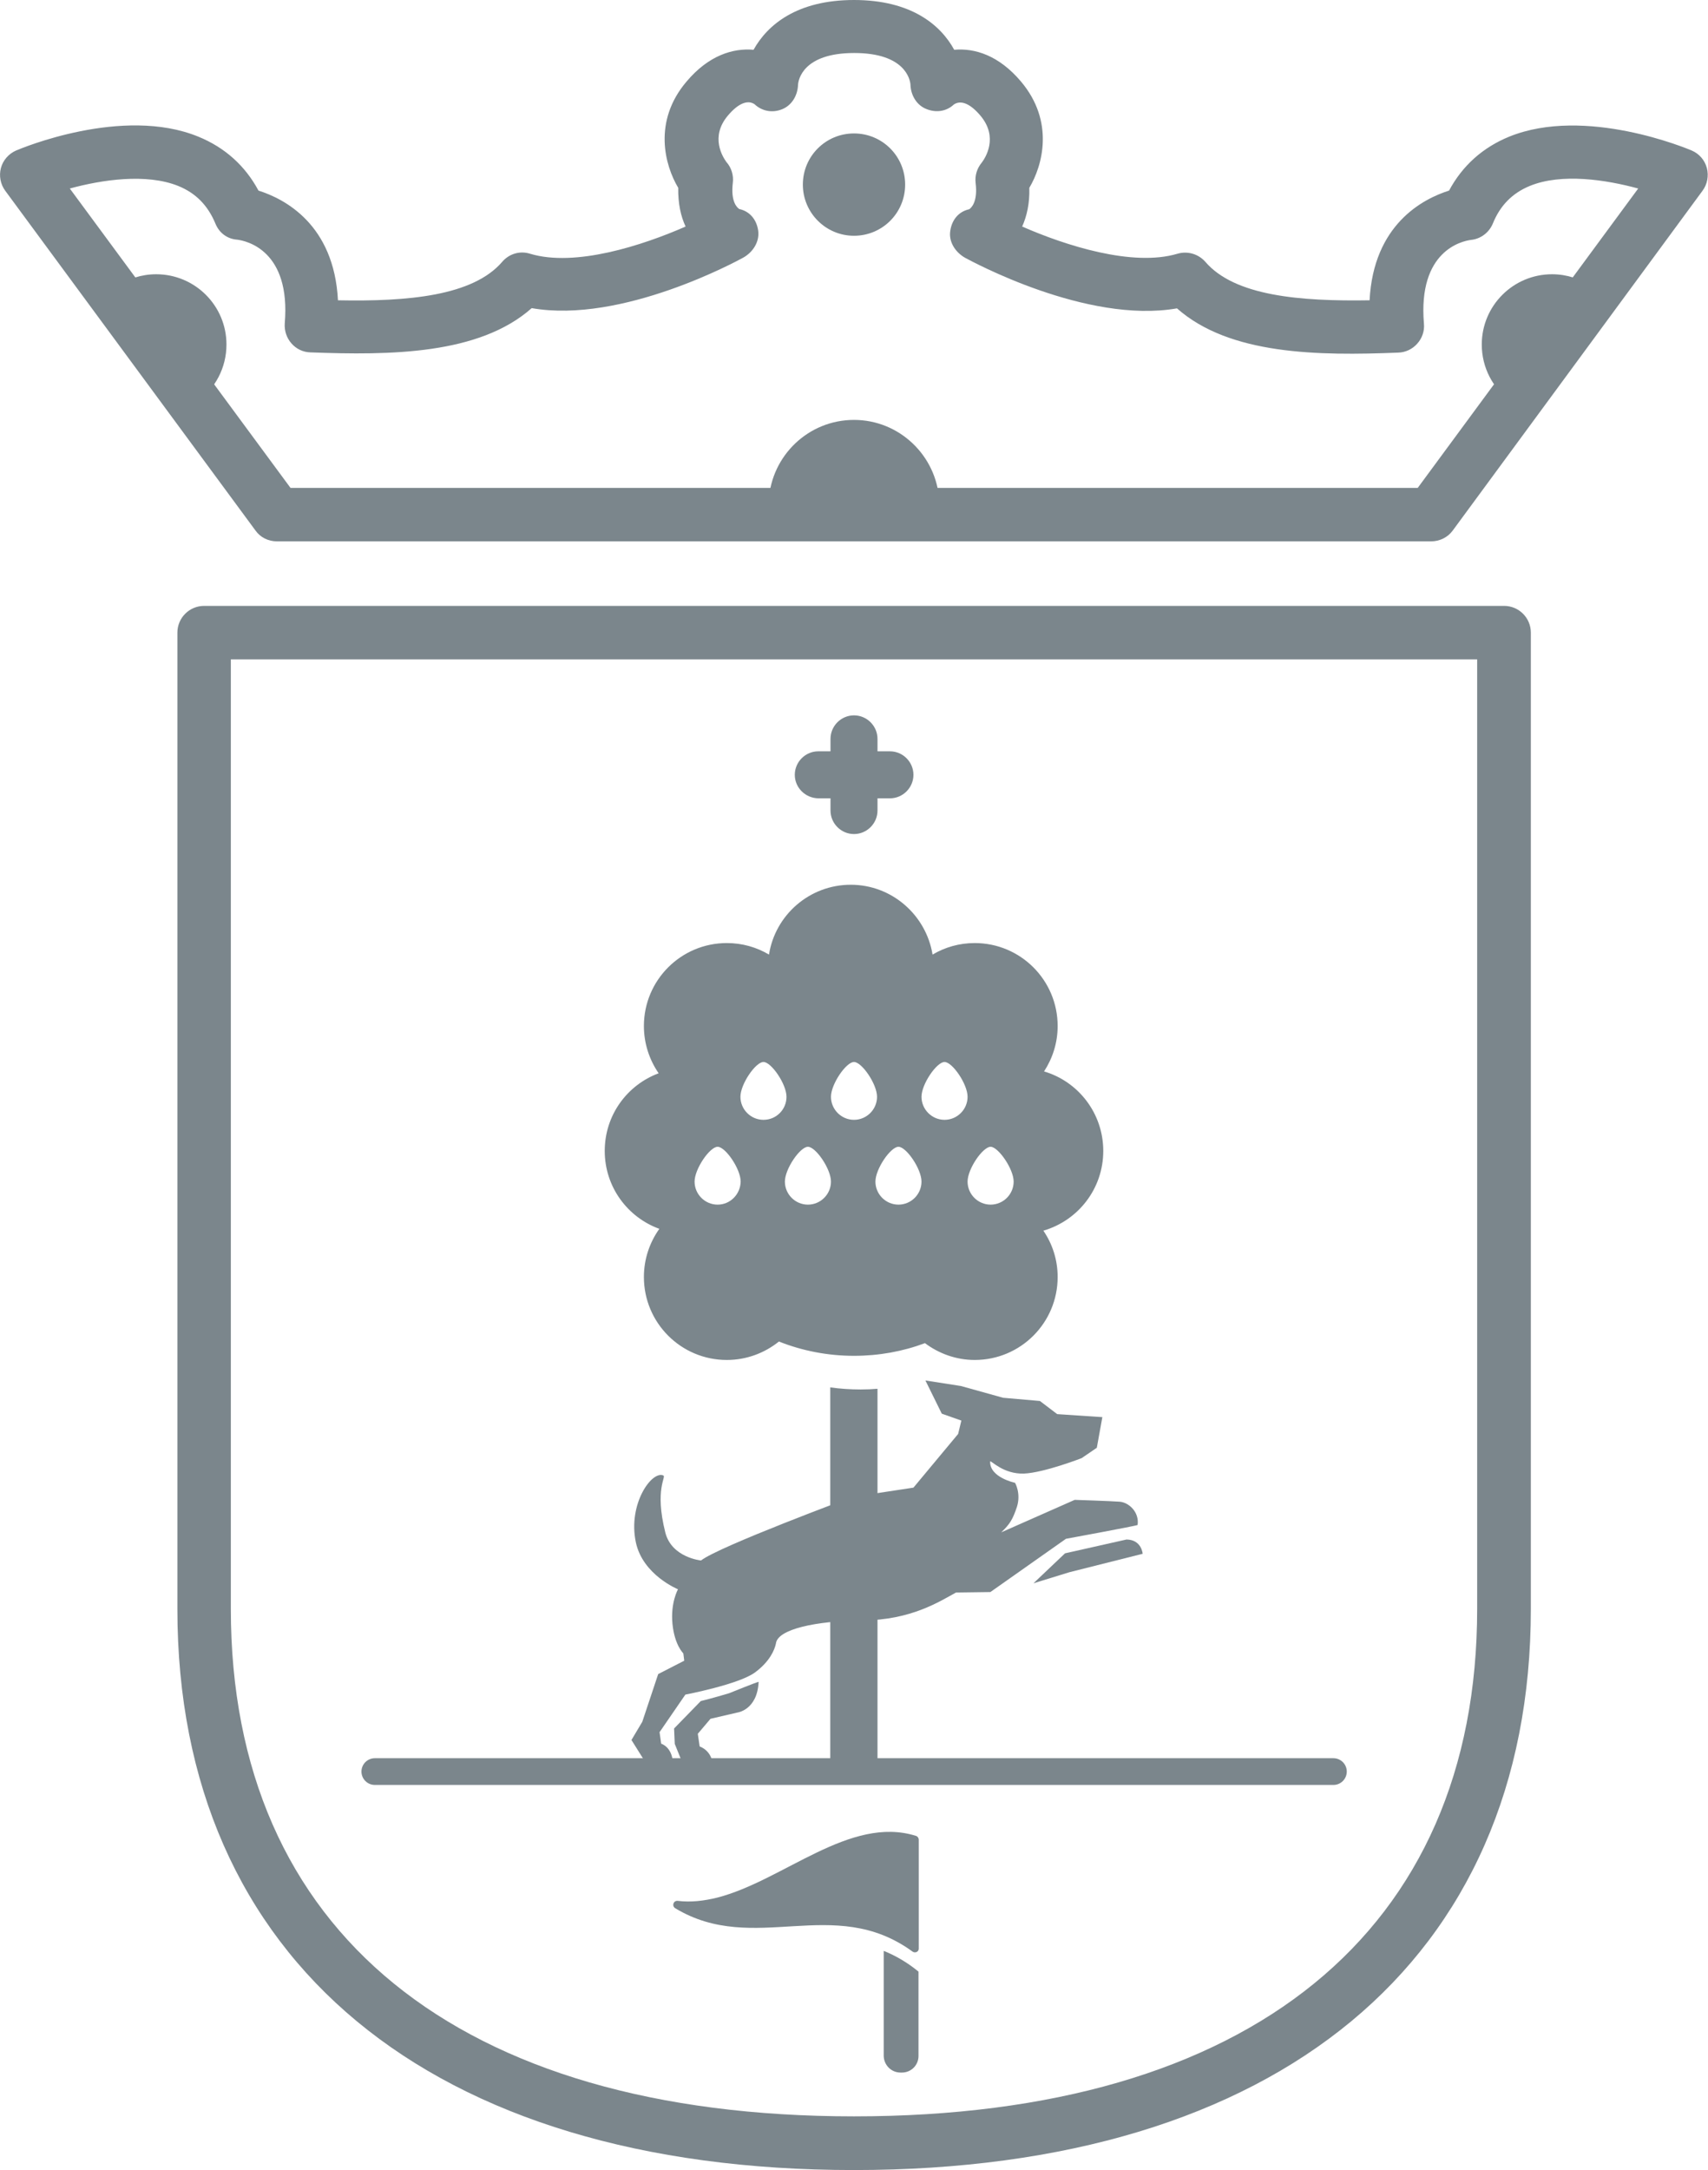
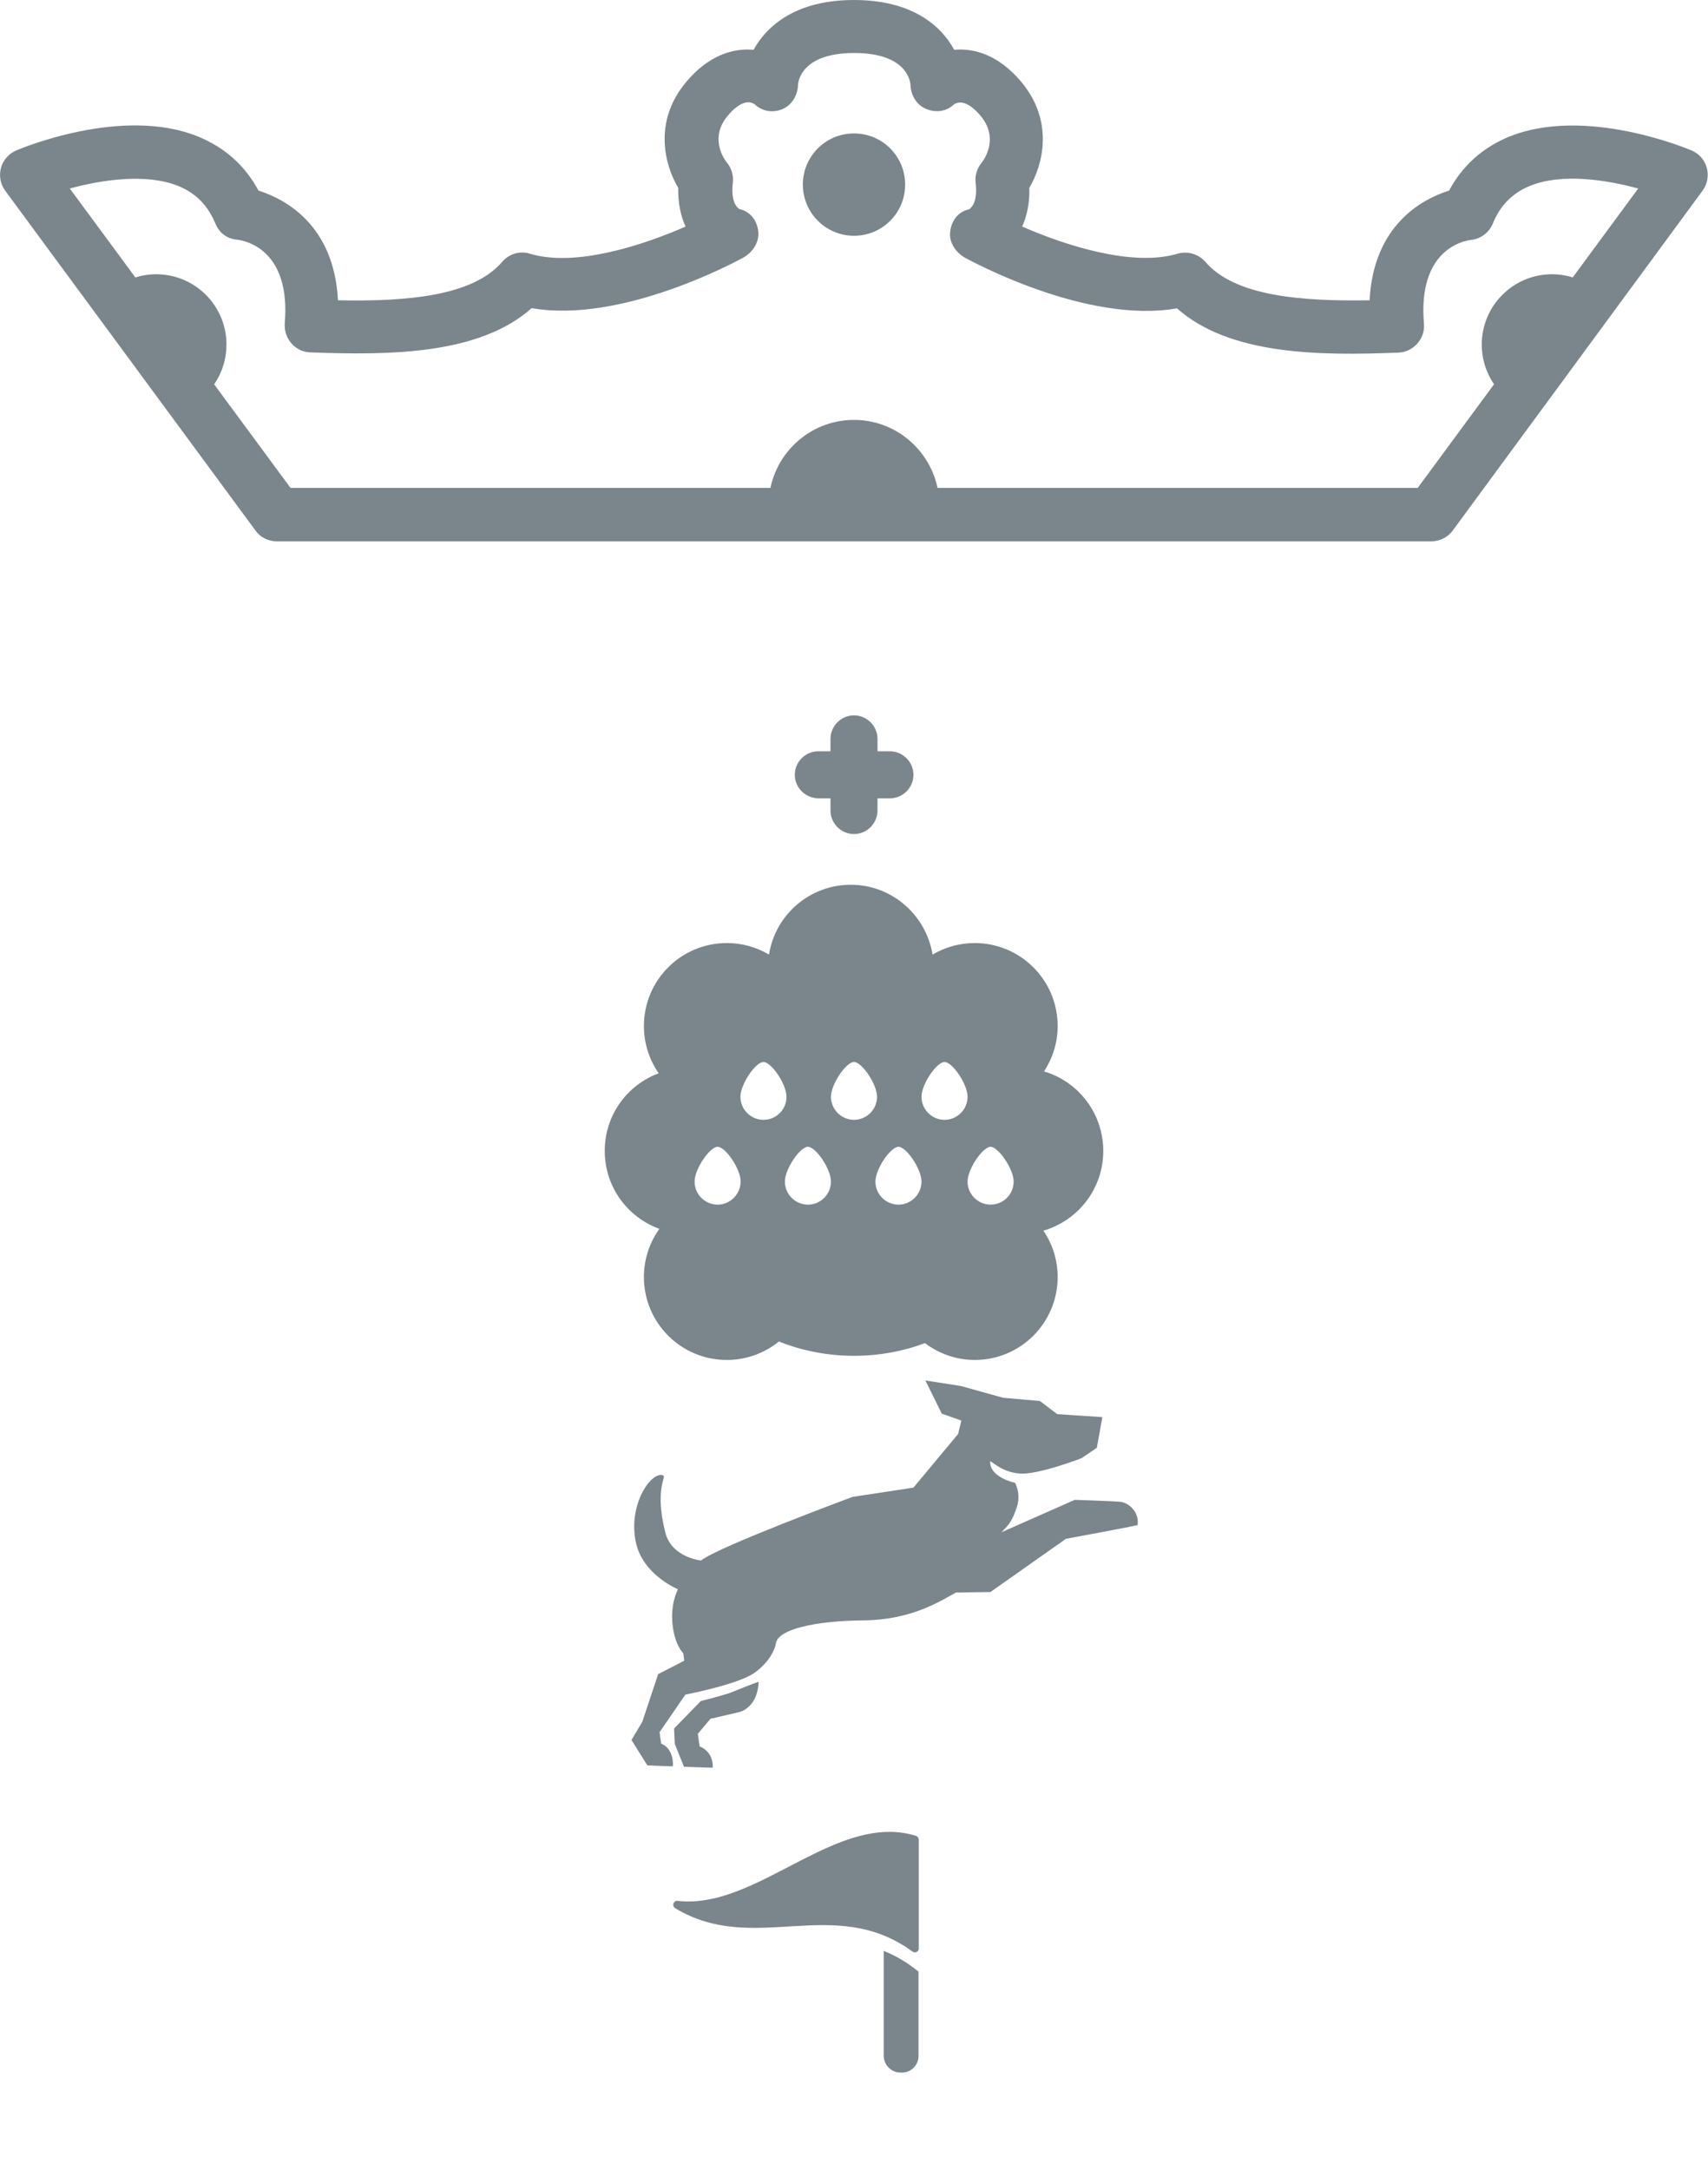
<svg xmlns="http://www.w3.org/2000/svg" id="Capa_1" x="0px" y="0px" viewBox="0 0 74.14 94.16" style="enable-background:new 0 0 74.14 94.16;" xml:space="preserve">
  <style type="text/css"> .st0{fill:#7B868C;} .st1{fill-rule:evenodd;clip-rule:evenodd;fill:#7B868C;}</style>
  <g>
-     <path class="st0" d="M37.07,94.16c-18.39,0-29.37-9.1-29.37-24.34V27.45c0-0.64,0.52-1.16,1.16-1.16h56.43 c0.64,0,1.16,0.52,1.16,1.16v42.36C66.45,85.06,55.46,94.16,37.07,94.16 M10.02,28.61v41.2c0,14,9.86,22.02,27.05,22.02 c17.19,0,27.05-8.03,27.05-22.02v-41.2H10.02z" />
    <path class="st0" d="M5.05,12.44c0.49-0.34,1.09-0.54,1.73-0.54c1.68,0,3.05,1.36,3.05,3.05c0,1.01-0.49,1.91-1.25,2.46" />
    <path class="st0" d="M69.1,12.44c-0.49-0.34-1.09-0.54-1.73-0.54c-1.68,0-3.05,1.36-3.05,3.05c0,1.01,0.49,1.91,1.25,2.46" />
    <path class="st0" d="M62.12,23.49h-50.1c-0.37,0-0.72-0.17-0.93-0.47L0.23,8.28C0.02,8-0.05,7.63,0.04,7.29 C0.13,6.95,0.38,6.67,0.7,6.53c0.19-0.08,4.62-1.95,7.91-0.6c1.15,0.47,2.03,1.26,2.61,2.34c1.14,0.36,3.28,1.47,3.45,4.76 c3.04,0.06,5.86-0.19,7.13-1.67c0.3-0.35,0.77-0.49,1.21-0.35c1.96,0.59,4.88-0.36,6.75-1.18c-0.21-0.45-0.33-1-0.32-1.68 c-0.58-0.97-1.11-2.88,0.36-4.61c0.96-1.14,2.02-1.46,2.91-1.38C33.31,1.08,34.59,0,37.07,0c2.48,0,3.76,1.08,4.35,2.16 c0.89-0.08,1.94,0.24,2.9,1.38c1.46,1.73,0.94,3.64,0.36,4.61c0.02,0.68-0.11,1.23-0.31,1.68c1.87,0.82,4.79,1.76,6.74,1.18 c0.44-0.13,0.91,0.01,1.21,0.35c1.27,1.48,4.1,1.72,7.13,1.67c0.17-3.29,2.31-4.4,3.45-4.76c0.58-1.08,1.46-1.87,2.61-2.34 c3.3-1.34,7.73,0.52,7.92,0.6c0.33,0.14,0.57,0.42,0.66,0.76c0.09,0.34,0.02,0.71-0.19,0.99L63.06,23.02 C62.84,23.32,62.49,23.49,62.12,23.49 M12.61,21.17h48.93l9.57-12.99c-1.39-0.38-3.33-0.68-4.71-0.11 c-0.75,0.31-1.28,0.84-1.6,1.63c-0.16,0.39-0.53,0.67-0.95,0.71c-0.38,0.05-2.31,0.46-2.04,3.64c0.03,0.31-0.08,0.63-0.29,0.86 c-0.21,0.24-0.51,0.38-0.82,0.39c-3.48,0.14-7.33,0.1-9.61-1.92c-3.93,0.69-8.96-2.07-9.19-2.19c-0.43-0.24-0.73-0.7-0.65-1.18 c0.07-0.47,0.36-0.83,0.82-0.93c0.09-0.06,0.38-0.32,0.28-1.14c-0.04-0.32,0.06-0.64,0.27-0.89c0.15-0.2,0.73-1.09-0.06-2.03 c-0.44-0.52-0.84-0.69-1.15-0.49c-0.33,0.31-0.78,0.37-1.2,0.2c-0.43-0.17-0.68-0.61-0.69-1.07c-0.02-0.21-0.23-1.36-2.44-1.36 c-2.22,0-2.43,1.16-2.44,1.39c-0.02,0.46-0.27,0.88-0.69,1.05c-0.42,0.17-0.87,0.09-1.2-0.22c-0.3-0.2-0.71-0.03-1.15,0.49 c-0.8,0.94-0.21,1.83-0.06,2.03c0.21,0.24,0.31,0.57,0.27,0.89c-0.1,0.83,0.19,1.08,0.28,1.14c0.46,0.1,0.75,0.46,0.82,0.93 c0.07,0.48-0.22,0.94-0.65,1.18c-0.22,0.12-5.26,2.88-9.18,2.19c-2.28,2.02-6.13,2.05-9.61,1.92c-0.32-0.01-0.61-0.15-0.82-0.39 c-0.21-0.24-0.31-0.55-0.29-0.86c0.27-3.18-1.67-3.59-2.06-3.64C9.86,10.37,9.51,10.1,9.35,9.7C9.02,8.91,8.5,8.38,7.74,8.07 C6.35,7.51,4.42,7.8,3.03,8.18L12.61,21.17z M42.68,6.99C42.67,7,42.65,7.02,42.62,7.06C42.64,7.03,42.66,7.01,42.68,6.99 M31.46,6.99c0.02,0.02,0.04,0.04,0.06,0.07C31.5,7.02,31.47,7,31.46,6.99" />
    <path class="st1" d="M34.85,8.01c0-1.23,0.99-2.22,2.22-2.22c1.23,0,2.22,0.99,2.22,2.22c0,1.23-0.99,2.22-2.22,2.22 C35.84,10.23,34.85,9.23,34.85,8.01" />
    <path class="st1" d="M40.77,21.71c-0.12-1.94-1.73-3.49-3.7-3.49s-3.58,1.54-3.7,3.49H40.77z" />
    <g>
-       <path class="st0" d="M37.36,60.29c-0.45,0-0.89-0.03-1.32-0.09v16.66h2.05v-16.6C37.86,60.28,37.61,60.29,37.36,60.29" />
      <path class="st0" d="M47.89,49.94c0-1.63-1.08-3.01-2.57-3.45c0.37-0.57,0.59-1.24,0.59-1.97c0-1.99-1.61-3.6-3.6-3.6 c-0.67,0-1.29,0.18-1.83,0.5c-0.28-1.71-1.76-3.03-3.55-3.03c-1.79,0-3.28,1.31-3.55,3.03c-0.54-0.32-1.16-0.5-1.83-0.5 c-1.99,0-3.6,1.61-3.6,3.6c0,0.76,0.24,1.47,0.64,2.05c-1.37,0.51-2.34,1.82-2.34,3.37c0,1.56,0.99,2.88,2.37,3.38 c-0.42,0.59-0.67,1.31-0.67,2.09c0,1.99,1.61,3.6,3.6,3.6c0.85,0,1.64-0.3,2.26-0.8c1.01,0.4,2.11,0.62,3.26,0.62 c1.08,0,2.12-0.19,3.08-0.55c0.6,0.45,1.35,0.73,2.16,0.73c1.99,0,3.6-1.61,3.6-3.6c0-0.75-0.23-1.44-0.62-2.01 C46.8,52.96,47.89,51.58,47.89,49.94 M31.15,52.27c-0.55,0-1-0.45-1-1c0-0.55,0.66-1.51,1-1.51c0.34,0,1,0.96,1,1.51 C32.14,51.82,31.7,52.27,31.15,52.27 M33.14,48.59c-0.55,0-1-0.45-1-1s0.66-1.51,1-1.51s1,0.96,1,1.51S33.7,48.59,33.14,48.59 M35.07,52.27c-0.55,0-1-0.45-1-1c0-0.55,0.66-1.51,1-1.51s1,0.96,1,1.51C36.07,51.82,35.62,52.27,35.07,52.27 M37.07,48.59 c-0.55,0-1-0.45-1-1s0.66-1.51,1-1.51c0.34,0,1,0.96,1,1.51S37.62,48.59,37.07,48.59 M39,52.27c-0.55,0-1-0.45-1-1 c0-0.55,0.66-1.51,1-1.51c0.34,0,1,0.96,1,1.51C40,51.82,39.55,52.27,39,52.27 M41,48.59c-0.55,0-1-0.45-1-1s0.66-1.51,1-1.51 c0.34,0,1,0.96,1,1.51S41.55,48.59,41,48.59 M43,52.27c-0.55,0-1-0.45-1-1c0-0.55,0.66-1.51,1-1.51c0.33,0,1,0.96,1,1.51 C44,51.82,43.55,52.27,43,52.27" />
-       <path class="st0" d="M57.88,77.45H16.27c-0.32,0-0.58-0.26-0.58-0.58s0.26-0.58,0.58-0.58h41.61c0.32,0,0.58,0.26,0.58,0.58 S58.2,77.45,57.88,77.45" />
      <path class="st0" d="M39.61,84.68c-3.43-2.5-6.87,0.19-10.3-1.88c-0.16-0.1-0.08-0.34,0.11-0.32c0.57,0.07,1.14,0,1.71-0.14 c2.88-0.74,5.76-3.58,8.63-2.68c0.07,0.02,0.12,0.09,0.12,0.17c0,1.57,0,3.15,0,4.73C39.88,84.69,39.72,84.76,39.61,84.68" />
      <path class="st0" d="M39.09,89.93h0.06c0.4,0,0.72-0.32,0.72-0.72v-3.66c-0.5-0.41-1.01-0.7-1.51-0.9v4.56 C38.37,89.61,38.69,89.93,39.09,89.93" />
      <path class="st0" d="M37.07,36.19L37.07,36.19c-0.56,0-1.02-0.46-1.02-1.02v-3.11c0-0.56,0.46-1.02,1.02-1.02 c0.56,0,1.02,0.46,1.02,1.02v3.11C38.09,35.73,37.63,36.19,37.07,36.19" />
      <path class="st0" d="M34.5,33.62L34.5,33.62c0-0.56,0.46-1.02,1.02-1.02h3.11c0.56,0,1.02,0.46,1.02,1.02 c0,0.56-0.46,1.02-1.02,1.02h-3.11C34.96,34.63,34.5,34.18,34.5,33.62" />
      <path class="st0" d="M27.41,75.5l0.47-0.79l0.69-2.07l1.13-0.58l-0.01-0.09l-0.02-0.16l-0.01-0.07c0,0-0.38-0.36-0.47-1.28 c-0.09-0.92,0.24-1.5,0.24-1.5s-1.53-0.62-1.83-2.04c-0.35-1.66,0.69-3.11,1.19-2.9c0.15,0.06-0.39,0.57,0.09,2.48 c0.28,1.09,1.55,1.21,1.55,1.21c0.78-0.61,6.58-2.76,6.58-2.76l2.64-0.4l1.94-2.33l0.14-0.58l-0.85-0.3l-0.71-1.44l1.54,0.24 l1.83,0.51l1.6,0.14l0.75,0.57l1.96,0.13l-0.07,0.39l-0.17,0.94l-0.66,0.45c0,0-1.62,0.63-2.5,0.67 c-0.89,0.03-1.41-0.56-1.47-0.53c-0.03,0.7,1.08,0.93,1.08,0.93s0.27,0.46,0.08,1.05c-0.18,0.54-0.31,0.75-0.68,1.1l3.19-1.41 c0,0,1.55,0.05,1.95,0.08c0.4,0.03,0.86,0.45,0.78,1.01c-0.06,0.04-3.11,0.6-3.11,0.6l-3.28,2.31L41.5,69.1 c-0.7,0.38-1.95,1.2-4.05,1.21c-2.03,0.02-3.71,0.38-3.77,1.01c-0.06,0.27-0.26,0.77-0.91,1.25c-0.71,0.52-3.02,0.96-3.02,0.96 l-1.12,1.63l0.07,0.5c0,0,0.54,0.15,0.51,0.98c0,0.01-1.11-0.04-1.11-0.04L27.41,75.5z" />
      <path class="st0" d="M31.65,73.47c-0.66,0.2-1.23,0.34-1.23,0.34L29.26,75l0.03,0.67l0.4,0.99c0,0,1.24,0.05,1.25,0.04 c0.02-0.74-0.57-0.92-0.57-0.92l-0.08-0.55l0.55-0.65c0,0,0.55-0.13,1.16-0.27c0,0,0.87-0.1,0.93-1.33 C32.93,72.95,31.65,73.47,31.65,73.47" />
-       <path class="st0" d="M48.9,66.8l-2.67,0.6l-1.37,1.3l1.56-0.48l3.18-0.8C49.6,67.42,49.56,66.81,48.9,66.8" />
    </g>
  </g>
</svg>